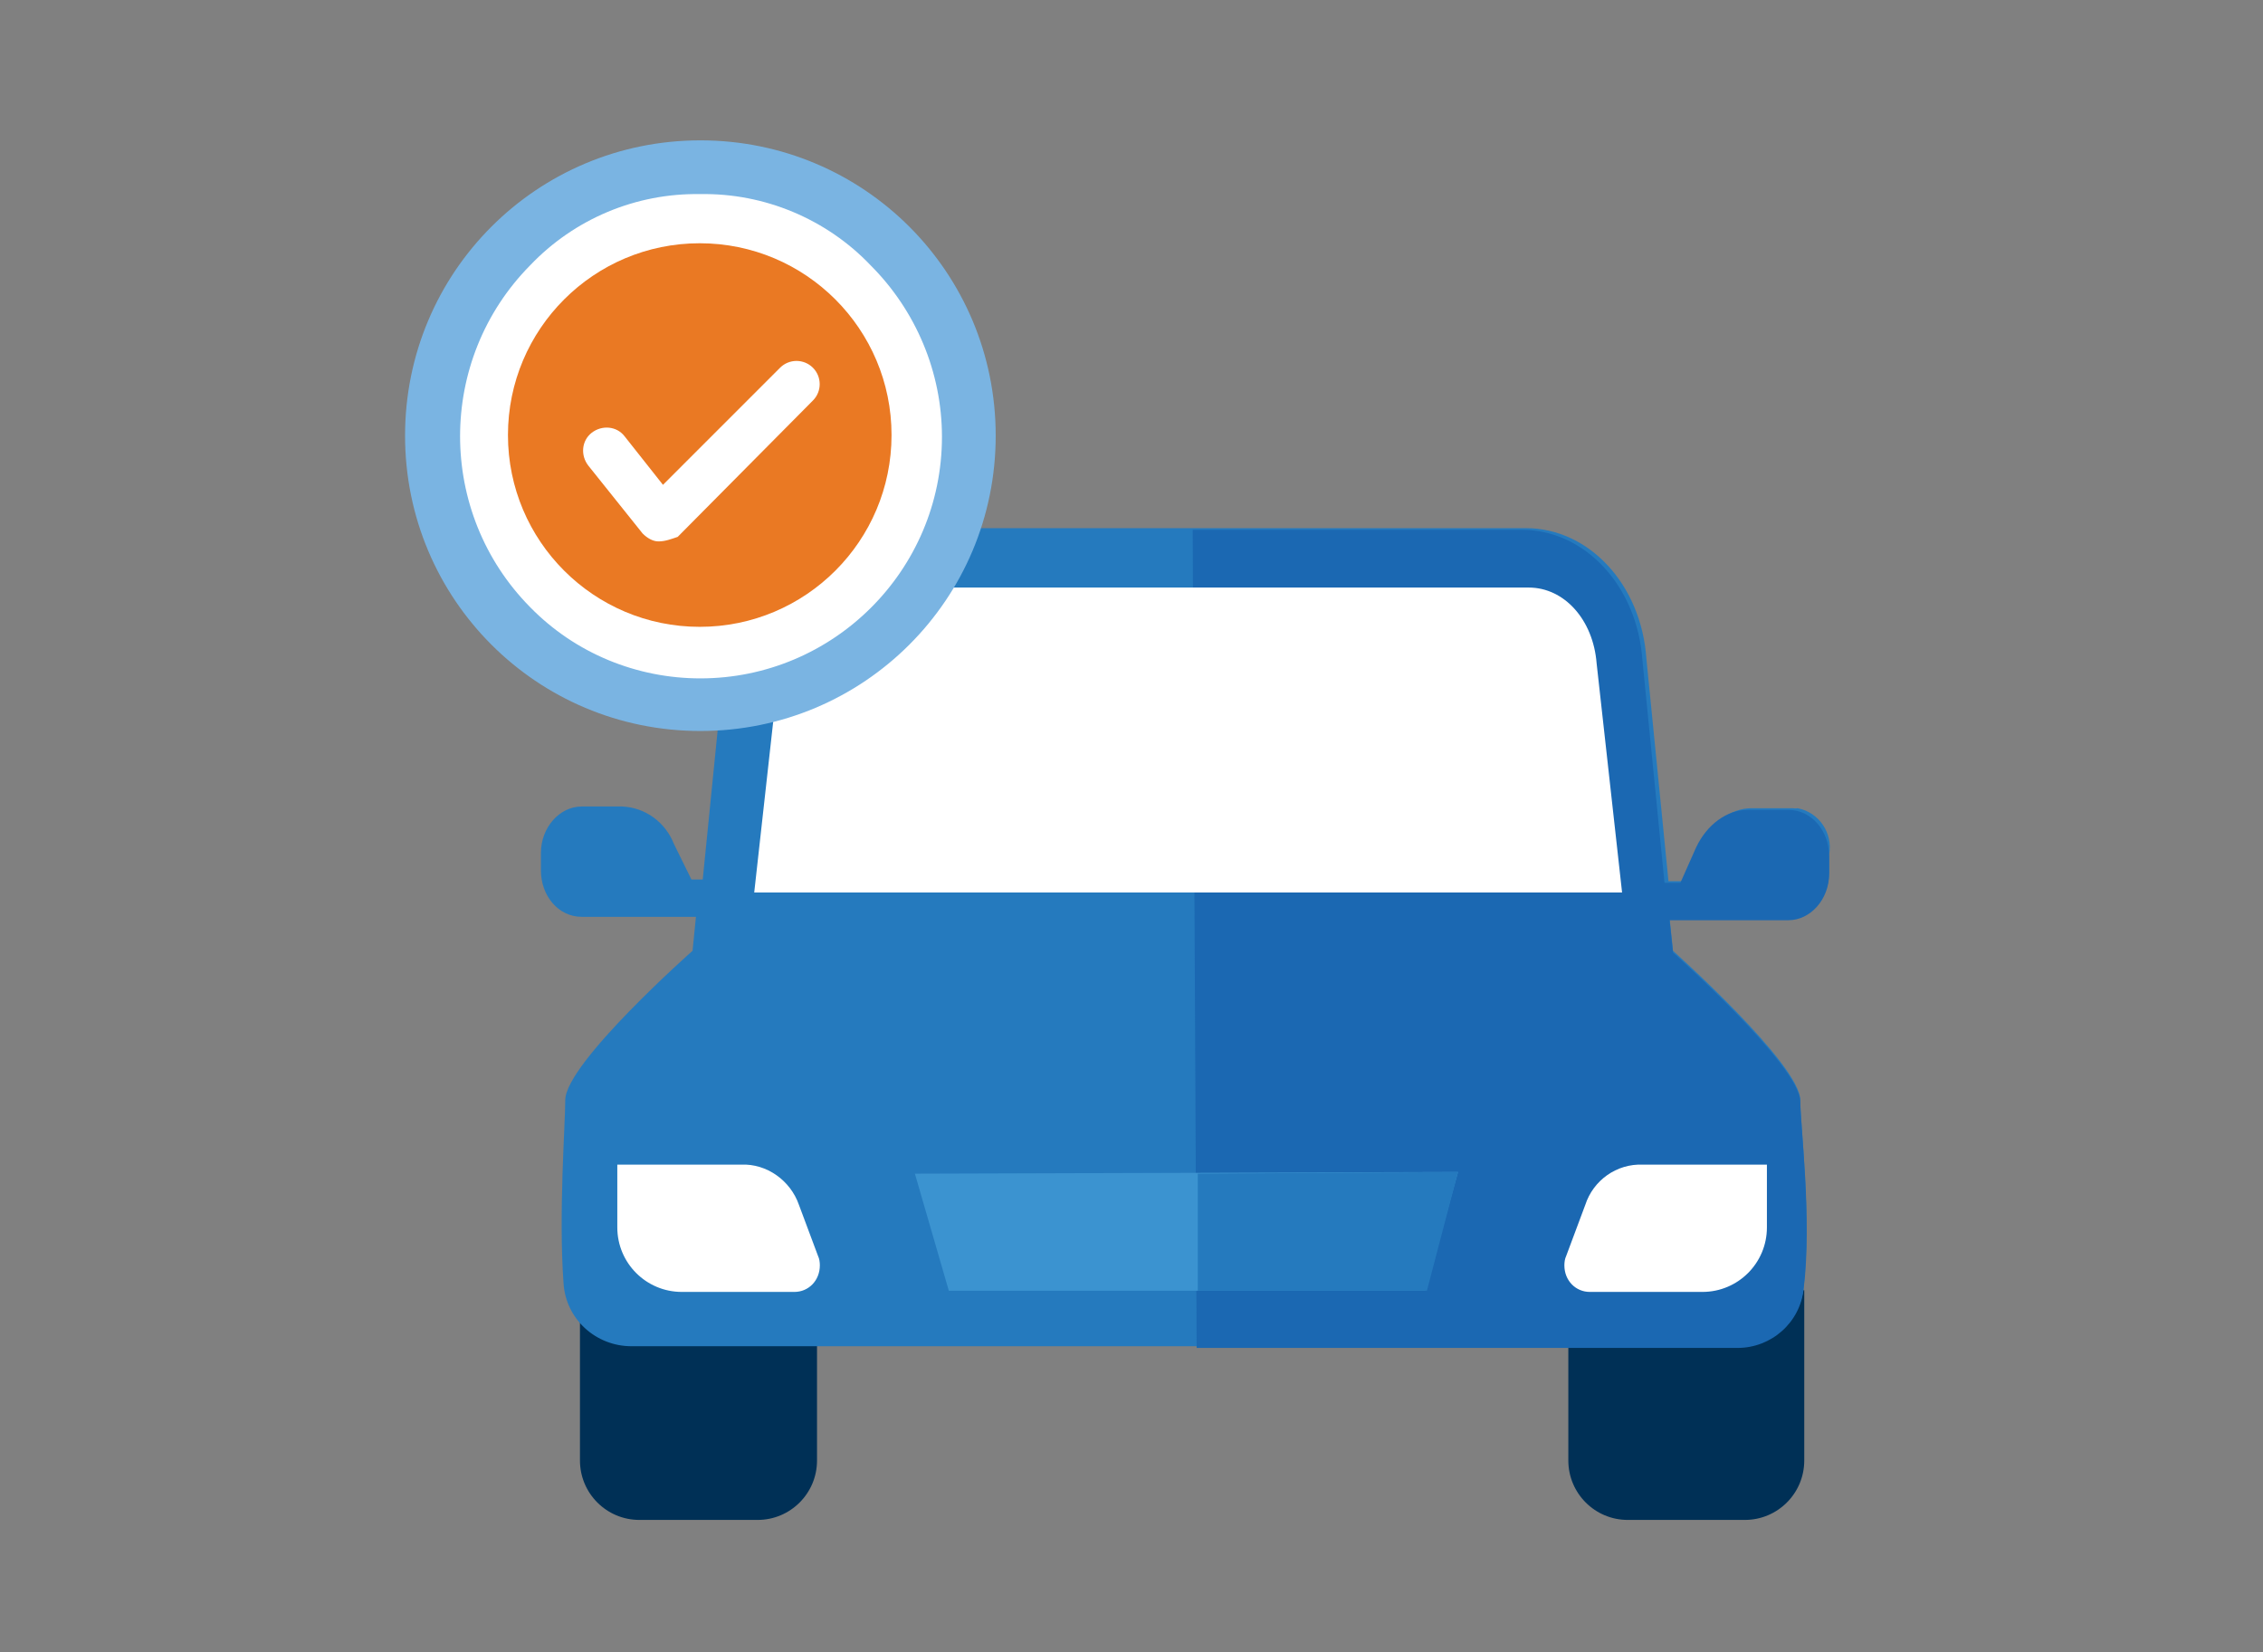
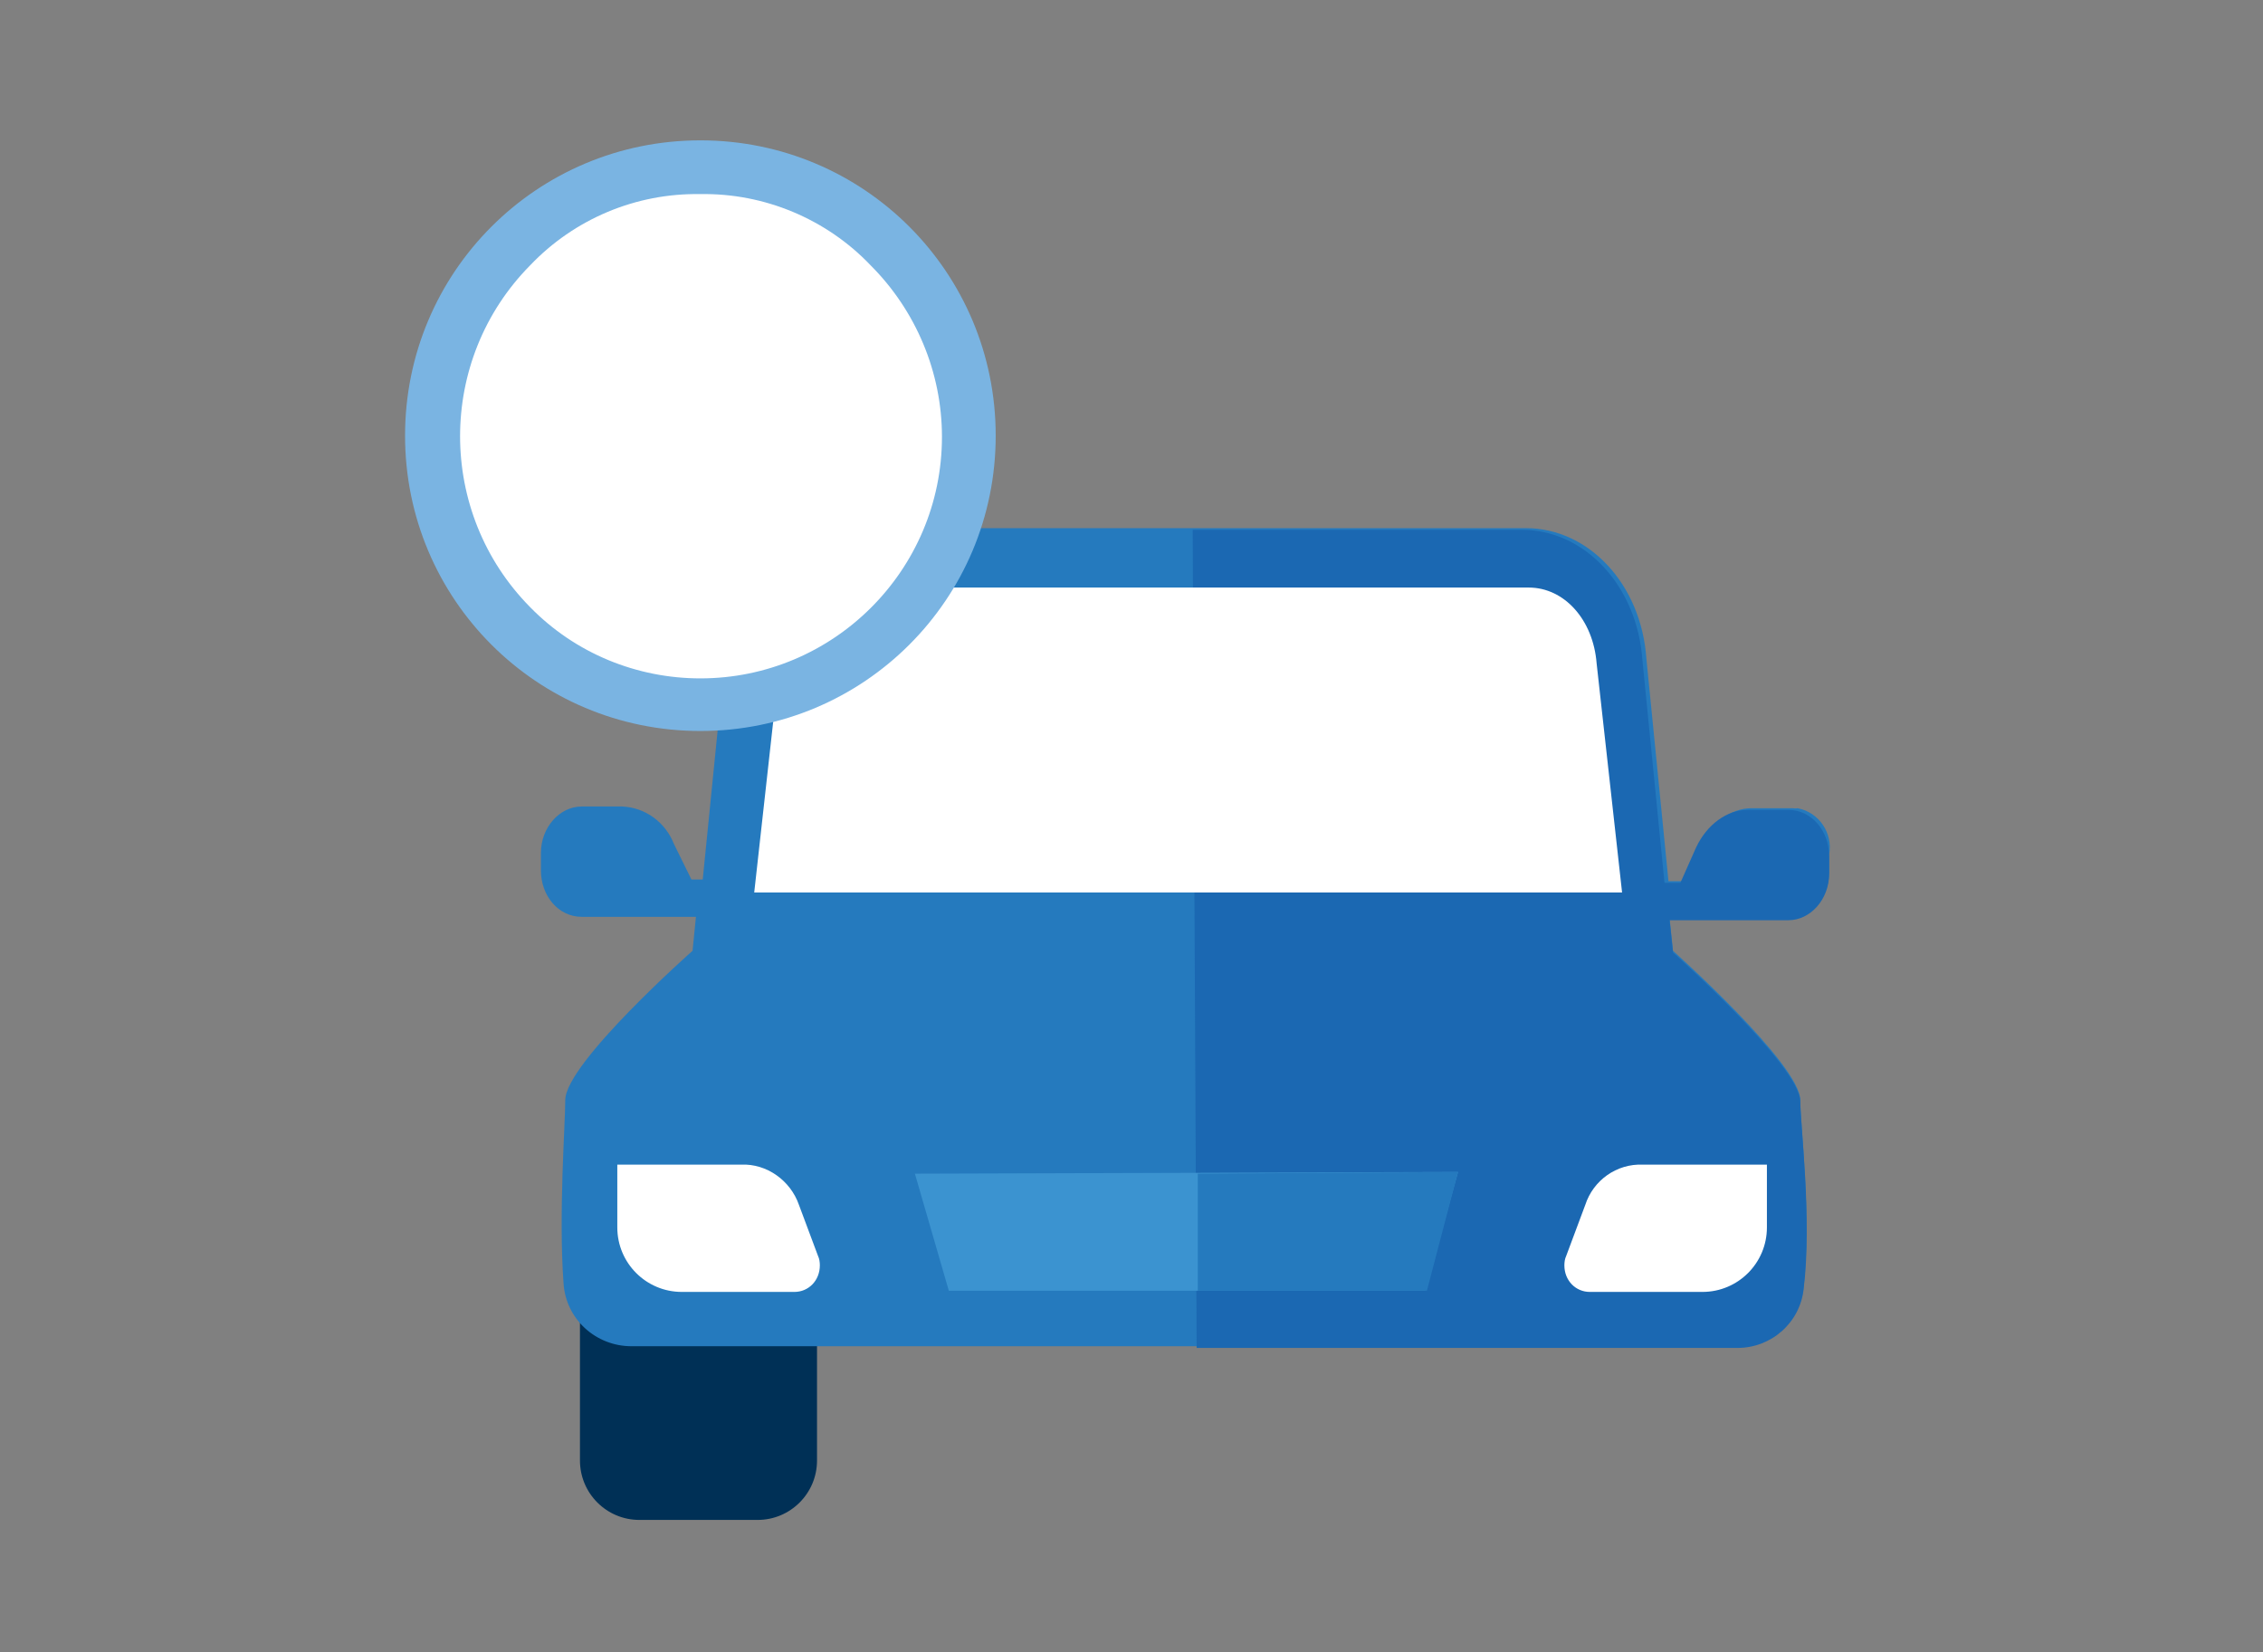
<svg xmlns="http://www.w3.org/2000/svg" version="1.1" id="Group_6572" x="0px" y="0px" viewBox="0 0 400 292" style="enable-background:new 0 0 400 292;" xml:space="preserve">
  <rect x="0" y="0" width="400" height="292" fill="#808080" stroke="none" />
  <style type="text/css">
	.st0{fill:#003056;}
	.st1{fill:#257ABE;}
	.st2{fill:#1B68B2;}
	.st3{fill:#FFFFFF;}
	.st4{fill:#3B93D0;}
	.st5{fill:#7AB4E2;}
	.st6{fill:#EA7923;}
</style>
  <g id="Group_3038" transform="translate(149.213 187.154)">
    <path id="Path_900" class="st0" d="M-5.1,40.9h-41.6V71c0,5.8,4.7,10.5,10.5,10.5l0,0h20.9c5.8,0,10.5-4.7,10.5-10.5l0,0V40.9H-5.1   z" />
-     <path id="Path_901" class="st0" d="M169.5,40.9H128V71c0,5.8,4.7,10.5,10.5,10.5l0,0h20.7c5.8,0,10.5-4.7,10.5-10.5l0,0V40.9H169.5   z" />
    <path id="Path_902" class="st1" d="M167.6-44.3h-7.2c-3.7,0-7.2,2.6-9.1,6.6l-2.8,6.3h-2.8l-3.9-39.3   c-0.9-13.2-10.2-23.1-21.3-23.1H0.2c-11.1,0-20.2,9.9-21.3,23.1l-3.9,39h-2l-3.1-6.3c-1.5-3.8-5-6.4-9.1-6.6h-7.2   c-3.9,0-7.2,3.7-7.2,8.2v3.1c0,4.5,3.1,8.2,7.2,8.2h20.2l-0.6,6c0,0-22.5,19.9-22.5,26.4c0,4.2-1.2,20.2-0.3,32.4   c0.4,6.3,5.7,11.1,12,11.1h195.5c6,0,11.1-4.5,11.7-10.5C171,28,169,11.5,169,7.3c0-6.3-22.5-26.4-22.5-26.4l0,0l-0.6-5.7h21   c3.9,0,7.2-3.7,7.2-8.2v-3.1c0.7-3.8-1.8-7.5-5.6-8.2C168.2-44.2,167.9-44.3,167.6-44.3z" />
    <path id="Path_903" class="st2" d="M62.3,51.1h95.6c6,0,11.1-4.5,11.7-10.5c1.5-12.3-0.6-28.8-0.6-33c0-6.3-22.5-26.4-22.5-26.4   l0,0l-0.6-5.7h21c3.9,0,7.2-3.7,7.2-8.2v-3.1c0-4.5-3.1-8.2-7.2-8.2h-7.2c-3.7,0-7.2,2.6-9.1,6.6l-2.8,6.3h-2.8l-3.9-39.3   c-0.9-13.2-10.2-23.1-21.3-23.1H61.6L62.3,51.1z" />
    <path id="Path_904" class="st3" d="M-18.2,18.7h-21.9v11.1c0,6.3,5.1,11.4,11.4,11.4h19.9c2.5,0,4.5-2,4.5-4.7   c0-0.6-0.1-1.2-0.3-1.6L-8,25.8C-9.5,21.5-13.7,18.5-18.2,18.7z" />
    <path id="Path_905" class="st3" d="M141.2,18.7h21.9v11.1c0,6.3-5.1,11.4-11.4,11.4h-19.9c-2.5,0-4.5-2-4.5-4.7   c0-0.6,0.1-1.2,0.3-1.6l3.4-9.1C132.4,21.5,136.5,18.5,141.2,18.7z" />
    <path id="Path_906" class="st3" d="M-15.9-29.4l4.5-40.5c0.6-7.7,5.7-13.4,12-13.4H121c6.3,0,11.4,5.7,12,13.4l4.5,40.5H-15.9z" />
    <path id="Path_907" class="st4" d="M108.5,20l-96,0.3l6,20.7h84.2L108.5,20z" />
    <path id="Path_908" class="st1" d="M108.5,20l-46,0.3V41h40.5L108.5,20z" />
  </g>
  <g id="Group_3044" transform="translate(347.597 106.508)">
    <g id="Group_3042">
      <g id="Group_3041">
        <g id="Group_3040">
          <g id="Group_3039">
            <circle id="Ellipse_256" class="st3" cx="-223.8" cy="-29.6" r="47.5" />
            <path id="Path_911" class="st5" d="M-223.8,22.7L-223.8,22.7c-28.9,0-52.2-23.3-52.2-52.2s23.3-52.2,52.2-52.2l0,0l0,0       c28.9,0,52.2,23.3,52.2,52.2S-194.9,22.7-223.8,22.7L-223.8,22.7z M-223.8-72.2c-11.4-0.2-22.3,4.4-30.1,12.6       c-16.5,16.7-16.5,43.7,0,60.4c8,8.2,18.9,12.6,30.1,12.6l0,0c23.5,0,42.7-19.1,42.7-42.7c0-11.4-4.6-22.3-12.6-30.3       C-201.5-67.8-212.5-72.4-223.8-72.2L-223.8-72.2z" />
          </g>
        </g>
      </g>
    </g>
    <g id="Group_3043" transform="translate(9.188 9.188)">
-       <circle id="Ellipse_257" class="st6" cx="-233.1" cy="-38.8" r="33.9" />
      <path id="Path_912" class="st3" d="M-240.4-20c-1,0-2-0.6-2.8-1.4l-9.6-12c-1.4-1.8-1.2-4.4,0.6-5.8c1.8-1.4,4.4-1.2,5.8,0.6    l6.8,8.6l20.7-20.7c1.6-1.6,4.2-1.6,5.8,0c1.6,1.6,1.6,4.2,0,5.8l0,0L-237-20.8C-238.2-20.4-239.2-20-240.4-20L-240.4-20z" />
    </g>
  </g>
</svg>